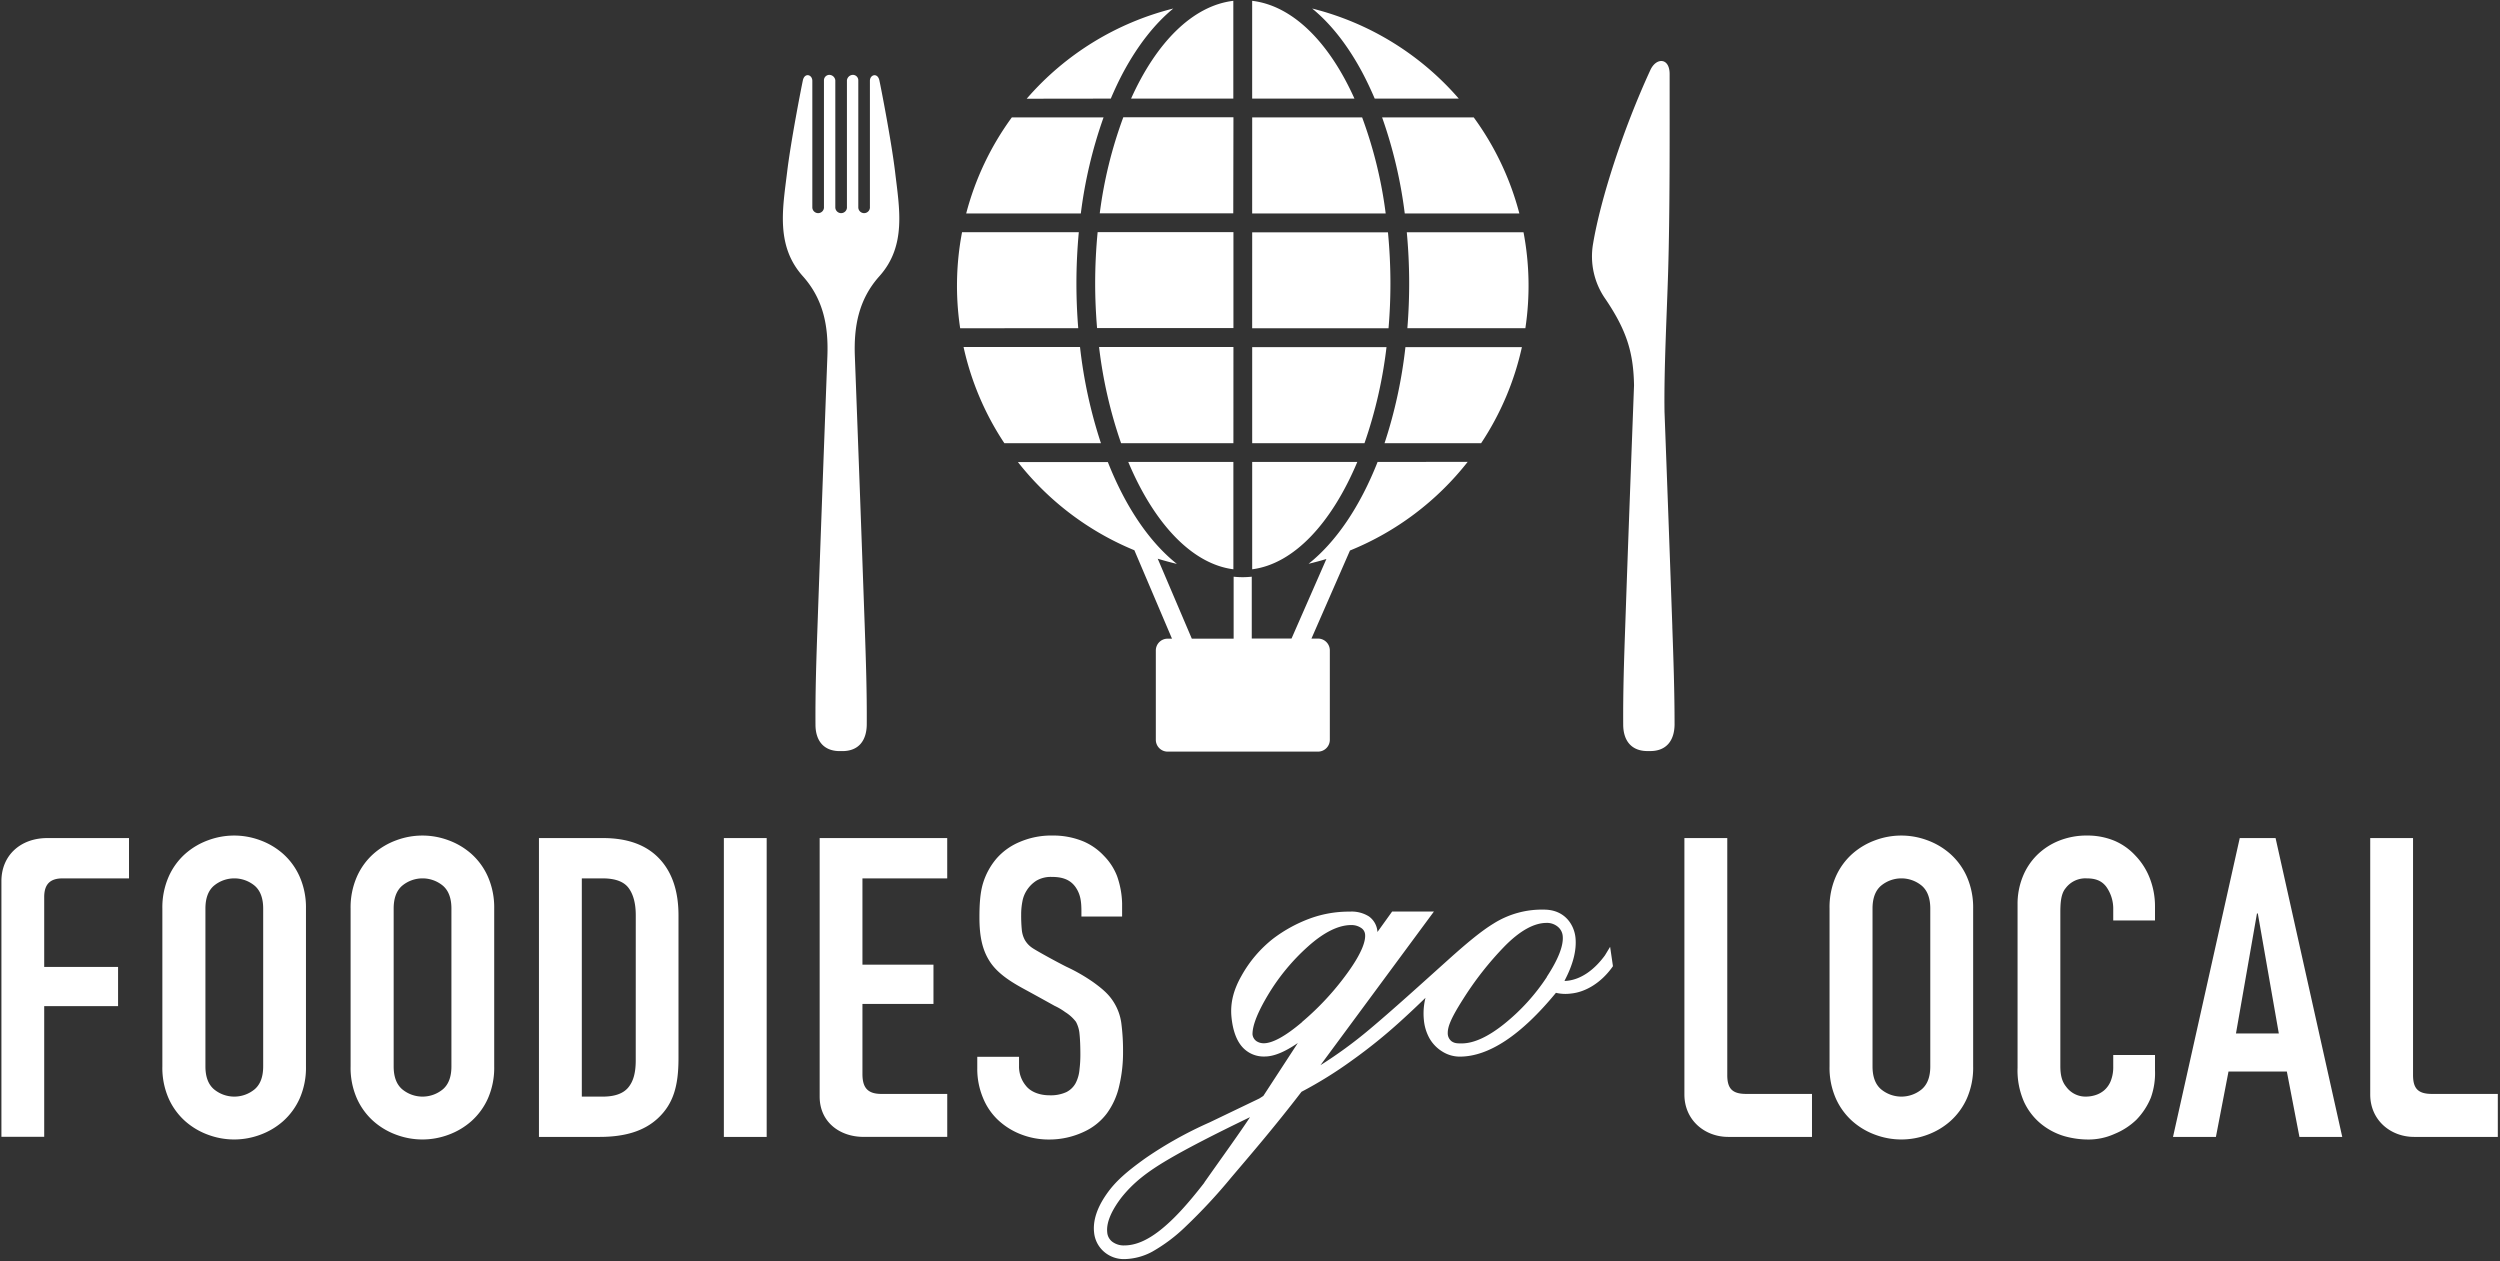
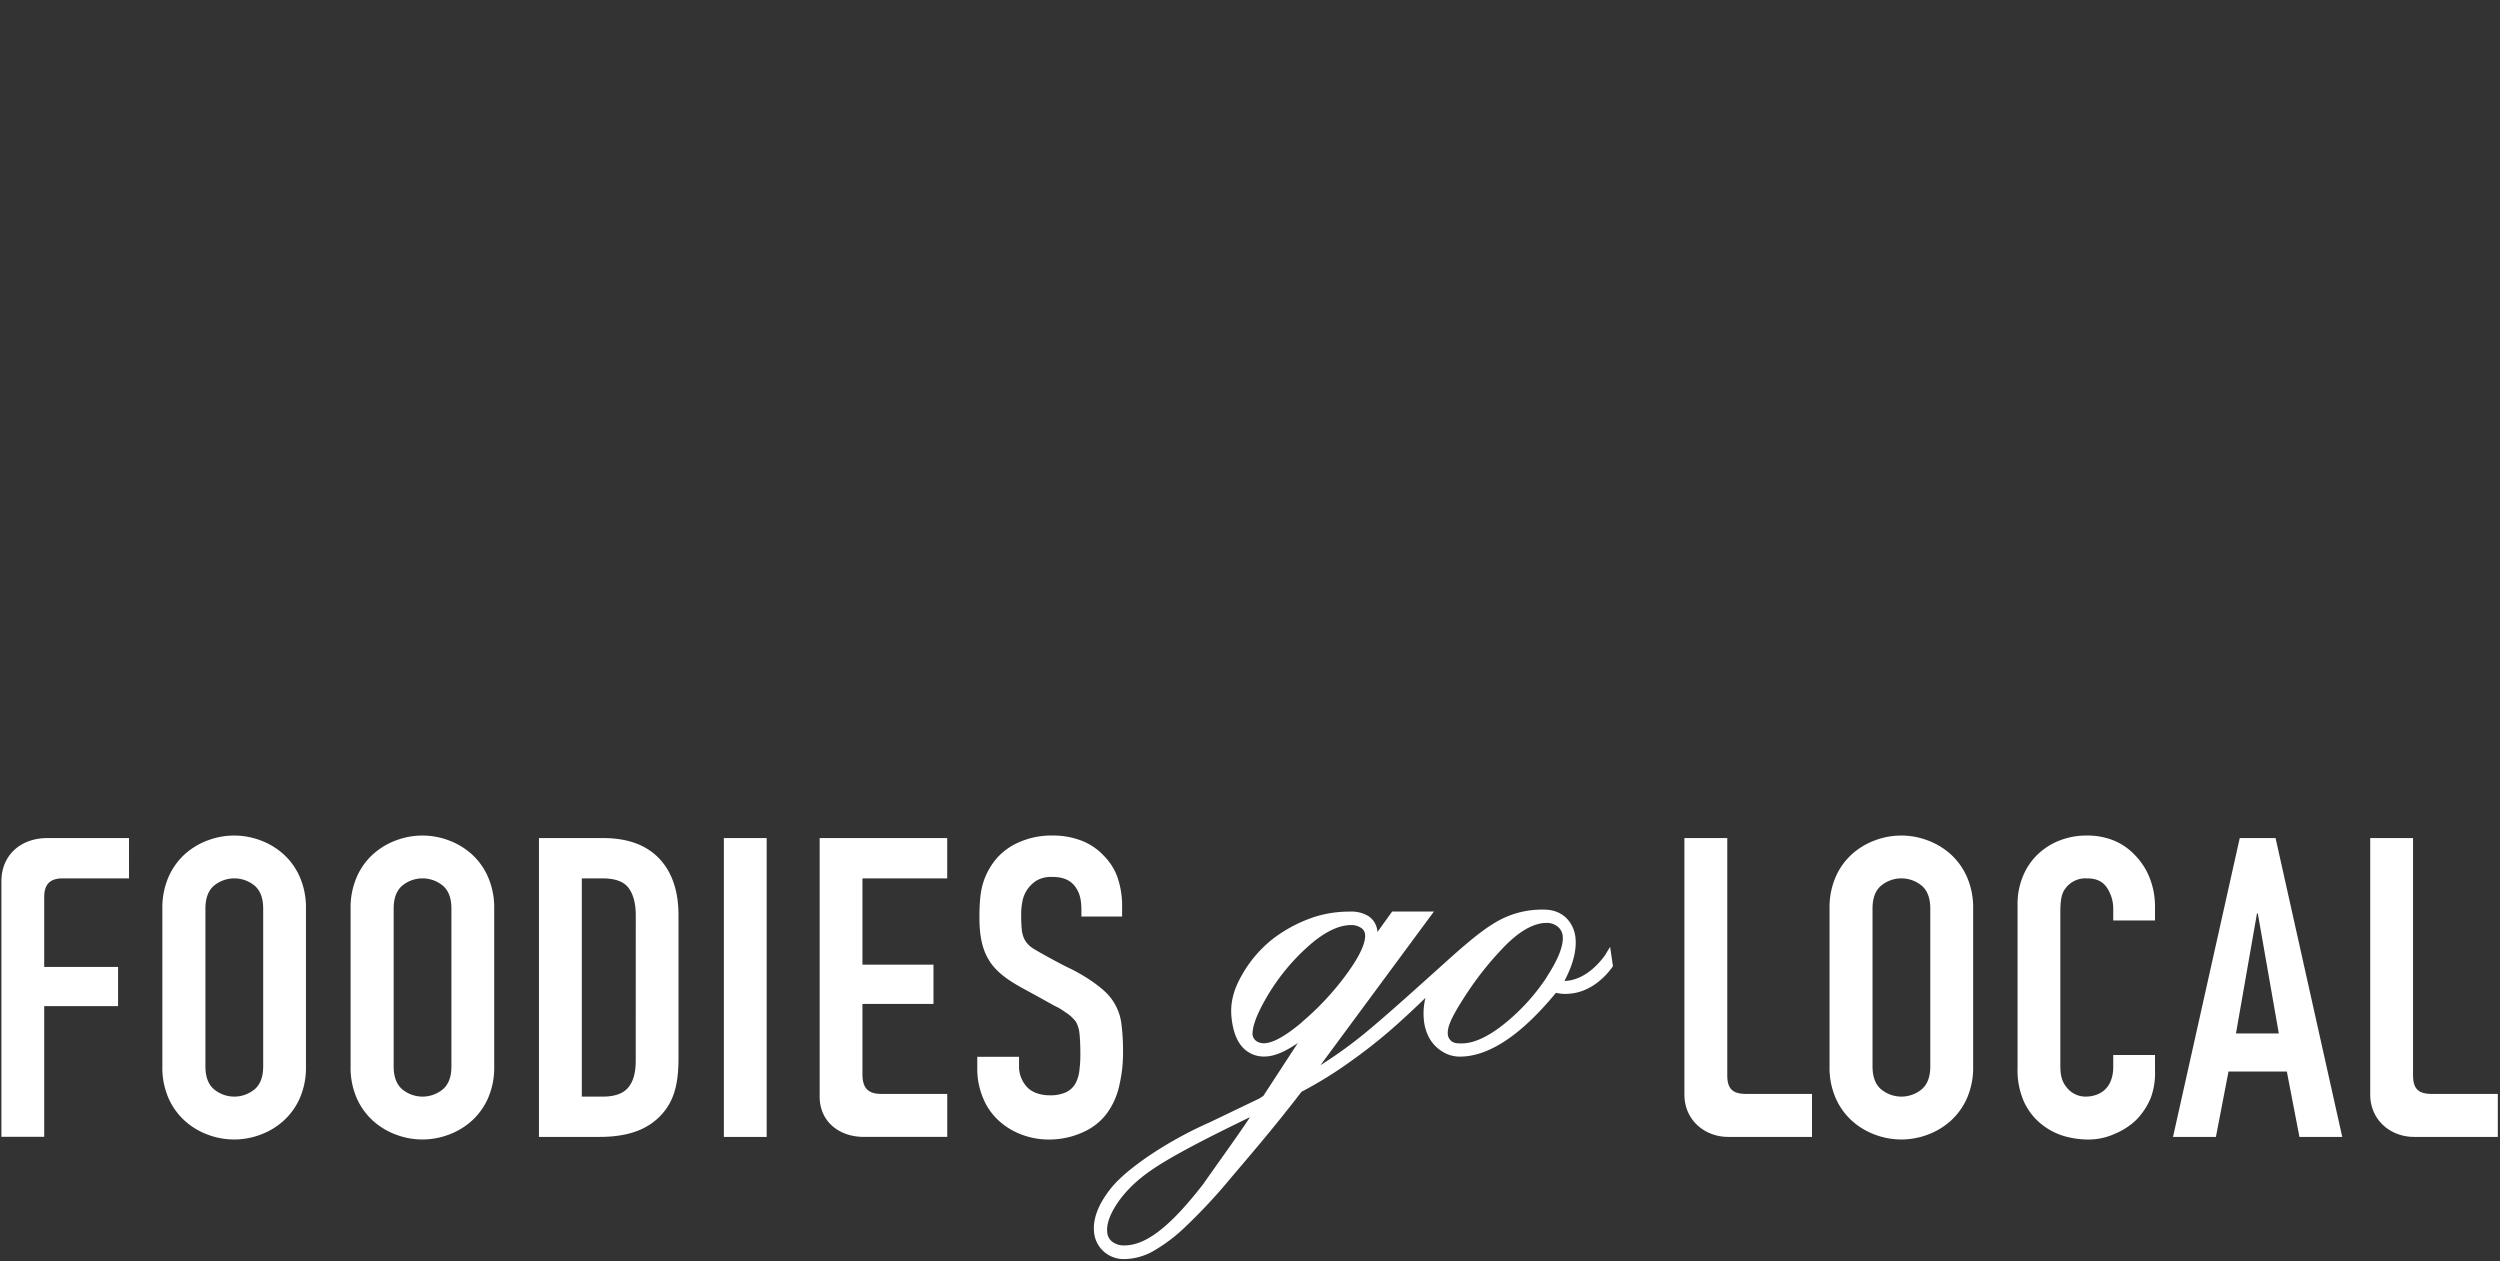
<svg xmlns="http://www.w3.org/2000/svg" width="880" height="444" viewBox="0 0 880 444">
  <rect x="0" y="0" width="880" height="444" fill="#333333" stroke="none" />
  <g fill="none" fill-rule="evenodd">
-     <path fill="#FFF" fill-rule="nonzero" d="M486.5 41.32h32.25a100.15 100.15 0 0 1 16.06 33.81h-40.34a160.57 160.57 0 0 0-7.97-33.81zm-45.74 33.81h47a153 153 0 0 0-8.29-33.81h-38.7l-.01 33.81zM398.13 34.7h36V.29C419.79 2 407 15 398.14 34.71l-.01-.01zm42.63 80.86h48c.44-5.16.67-10.42.67-15.78 0-6.16-.31-12.18-.87-18h-47.79l-.01 33.78zm0-115.28V34.7h36C467.92 15 455.13 2 440.77.29l-.01-.01zM340.1 75.14h40.35a160.56 160.56 0 0 1 8-33.81h-32.29a100.15 100.15 0 0 0-16.06 33.81zm40.07 47h-41A100 100 0 0 0 353.53 156h34a167.1 167.1 0 0 1-7.36-33.82v-.04zm54 0h-47.3a160.09 160.09 0 0 0 7.75 33.86h39.54l.01-33.86zm0-80.86H395.4a153 153 0 0 0-8.29 33.81h47l.06-33.81zm0 40.43h-47.8c-.56 5.85-.87 11.87-.87 18 0 5.35.24 10.62.67 15.78h48V81.71zm-54.63 33.81c-.42-5.15-.64-10.42-.64-15.78 0-6.11.3-12.13.84-18h-41.1a100.57 100.57 0 0 0-.66 33.81l41.56-.03zM391 34.71c1.38-3.24 2.85-6.37 4.44-9.34C400.58 15.84 406.53 8.31 413 3a100.55 100.55 0 0 0-51.6 31.75l29.6-.04zm93.91 127.9c-6.16 15.62-14.54 28.09-24.29 35.84 2.12-.5 4.21-1.06 6.27-1.69l-12.27 28h-14V203c-1.06.1-2.12.17-3.19.17-1.07 0-2.13-.06-3.19-.17v21.82h-14.72l-12-28.15c2.213.667 4.463 1.277 6.75 1.83-9.76-7.74-18.15-20.23-24.31-35.86H358.3a100.94 100.94 0 0 0 41 31.05l13.24 31.12H411a4.16 4.16 0 0 0-4.15 4.15v31.46a4.16 4.16 0 0 0 4.15 4.15h52.95a4.16 4.16 0 0 0 4.15-4.15v-31.49a4.16 4.16 0 0 0-4.15-4.15h-2.32l13.56-31a100.94 100.94 0 0 0 41.44-31.21l-31.72.04zm-5.45-137.24c1.59 3 3.06 6.1 4.44 9.34h29.59A100.55 100.55 0 0 0 461.88 3c6.51 5.31 12.46 12.84 17.58 22.37zm-38.69 96.81V156h39.53a160.09 160.09 0 0 0 7.75-33.81l-47.28-.01zm0 40.43v37.78c14.74-1.9 28-16.36 37-37.78h-37zm-6.62 37.78v-37.78h-37c8.97 21.39 22.26 35.88 37 37.78zM536.28 81.75h-41.09a194.302 194.302 0 0 1 .2 33.78h41.54a100.53 100.53 0 0 0-.66-33.81l.01.03zm-.57 40.43h-41a167.1 167.1 0 0 1-7.35 33.82h34a100 100 0 0 0 14.35-33.82zM296.1 264.38c6.28.19 8.94-3.89 9-9.31.08-11.51-.31-23-.71-34.55-1.25-35.4-2.15-59.7-3.48-95.1-.39-10.39 1.28-20 8.66-28.22 9.6-10.73 7-23.92 5.5-36.73-1.29-10.69-4.92-29.39-5.53-32.18-.61-2.79-3.33-2.06-3.33.17v44.32a2.05 2.05 0 1 1-4.09.14V28.27c0-1.06-.86-1.92-1.92-1.92a2.17 2.17 0 0 0-2.08 1.92v44.51a2.05 2.05 0 1 1-4.09.14V28.27a2.17 2.17 0 0 0-2.08-1.92 1.92 1.92 0 0 0-1.92 1.92v44.51a2.05 2.05 0 1 1-4.09.14V28.46c0-2.23-2.72-3-3.33-.17-.61 2.83-4.24 21.49-5.53 32.18-1.55 12.82-4.1 26 5.5 36.73 7.38 8.25 9.05 17.83 8.66 28.22-1.33 35.4-2.23 59.7-3.48 95.1-.41 11.51-.79 23-.71 34.55 0 5.42 2.7 9.51 9 9.31h.05zm292.56-43.86c-1-28.52-1.79-49.84-2.75-75.55-.22-14.93.82-34.24 1.27-49.21.64-21.28.53-48.4.53-69.71 0-5.77-4.7-5.91-6.78-1.4-9.8 21.28-17.57 45.65-20.16 61.09a26.13 26.13 0 0 0 4.41 19.61c7.64 11.31 9.78 19.07 10 30.26-1.13 30.1-2 53-3.1 84.9-.41 11.51-.79 23-.71 34.55 0 5.42 2.7 9.51 9 9.31h.08c6.28.19 8.94-3.89 9-9.31 0-11.51-.39-23.06-.8-34.54h.01z" />
    <path d="M89.59 311.77a11.23 11.23 0 0 0-14.33 0c-2 1.727-3 4.41-3 8.05v55.55c0 3.647 1 6.33 3 8.05a11.22 11.22 0 0 0 14.33 0c2-1.72 3-4.403 3-8.05v-55.55c.02-3.64-.98-6.323-3-8.05zM676.41 311.77a11.23 11.23 0 0 0-14.33 0c-2 1.727-3 4.41-3 8.05v55.55c0 3.647 1 6.33 3 8.05a11.22 11.22 0 0 0 14.33 0c2-1.72 3-4.403 3-8.05v-55.55c.02-3.64-.98-6.323-3-8.05zM548.3 326.18a5.94 5.94 0 0 0-3.94-1.34c-4.45 0-9.44 2.8-14.82 8.28a113.78 113.78 0 0 0-14.64 18.68c-4.41 6.93-5.32 9.69-5.32 11.79a3.56 3.56 0 0 0 1.33 2.91c1.09.77 2 .76 3.64.76 4.25 0 9.27-2.33 14.94-6.89a71.36 71.36 0 0 0 15-16.53c4-6.17 5.92-11 5.58-14.35a4.74 4.74 0 0 0-1.77-3.31zM155.85 311.77a11.23 11.23 0 0 0-14.33 0c-2 1.727-3 4.41-3 8.05v55.55c0 3.647 1 6.33 3 8.05a11.22 11.22 0 0 0 14.33 0c2-1.72 3-4.403 3-8.05v-55.55c.02-3.64-.98-6.323-3-8.05zM212.1 309.19h-7.32V386h7.32c4.233 0 7.233-1.06 9-3.18 1.77-2.12 2.66-5.07 2.66-9.6v-51.03c0-4.133-.837-7.333-2.51-9.6-1.673-2.267-4.723-3.4-9.15-3.4zM480.48 328.92a3 3 0 0 0-1.41-2.3 6 6 0 0 0-3.49-1c-4.48 0-9.56 2.52-15.09 7.45a73.52 73.52 0 0 0-14.37 17.46c-4.72 8-5.27 11.67-5.27 13.54a3.35 3.35 0 0 0 1.33 2.37 4.63 4.63 0 0 0 2.63.79c3.12 0 7.67-2.52 13.51-7.47a97.06 97.06 0 0 0 15.92-17.2c5.52-7.68 6.44-11.66 6.24-13.64zM794.45 321.54l-7.39 42.24h15.07l-7.38-42.24z" />
    <path fill="#FFF" fill-rule="nonzero" d="M389.62 391.91a26 26 0 0 0 4.36-9.75 50.85 50.85 0 0 0 1.33-12 73.94 73.94 0 0 0-.59-9.89 18.46 18.46 0 0 0-2.76-7.62c-1.66-2.64-3.8-4.49-6.92-6.77a62.29 62.29 0 0 0-9.68-5.59c-4.22-2.13-10.89-5.84-12-6.63a8.45 8.45 0 0 1-2.58-2.73 9.27 9.27 0 0 1-1.11-3.69 51.85 51.85 0 0 1-.22-5.24 24.35 24.35 0 0 1 .44-4.72 10.65 10.65 0 0 1 1.55-3.91 11 11 0 0 1 3.47-3.43 10.06 10.06 0 0 1 5.15-1.27c3.07 0 6.46.49 8.65 3.77 1.66 2.49 1.95 5 1.95 8.45v1.73h14.32v-4.72a31.14 31.14 0 0 0-1.77-9.51 20.86 20.86 0 0 0-4.61-7.12 21.34 21.34 0 0 0-7.23-5.09 27.65 27.65 0 0 0-10.8-2.07 28.08 28.08 0 0 0-11.71 2.29 22.08 22.08 0 0 0-8.05 5.76 24.42 24.42 0 0 0-4.8 8.79c-1.08 3.55-1.25 8-1.25 12 0 6.6 1 11.44 3.68 15.55 3.25 5 9.26 8.12 13.53 10.45 4.79 2.62 9.22 5.09 9.22 5.09a21.7 21.7 0 0 1 3.76 2.22 14.06 14.06 0 0 1 3.78 3.41 10.83 10.83 0 0 1 1.26 4.28c.2 1.77.3 4.42.3 7.17a42.31 42.31 0 0 1-.3 5.26 12.77 12.77 0 0 1-1.4 4.95 7.62 7.62 0 0 1-3.25 3.1 13.24 13.24 0 0 1-6 1.11c-3.05 0-6.36-1-8.2-3.33a10.52 10.52 0 0 1-2.44-7V372H344v4.14a26.35 26.35 0 0 0 2 10.27 22.16 22.16 0 0 0 5 7.53 24.83 24.83 0 0 0 8.13 5.25 26.85 26.85 0 0 0 10.19 1.92 28.58 28.58 0 0 0 12.26-2.74 20.93 20.93 0 0 0 8.04-6.46zM608 378.41V295h-15.09v90.26c0 9.07 7.2 14.93 15.42 14.93h29.49v-15.13h-23.16c-4.91 0-6.66-1.89-6.66-6.65zM564.95 336.27c-3.56 4.89-8.29 8.57-13.63 9a4 4 0 0 1-.63 0c3-5.67 4.33-10.78 3.88-15.21-.45-4.43-3.66-9.87-11.09-9.87a31.84 31.84 0 0 0-17.78 4.92c-4.43 2.7-9.64 7.07-16.09 12.87-8.9 8-19.64 17.74-27.54 24.35a154.68 154.68 0 0 1-17.27 12.62l39.95-54.1h-14.71l-5.18 7.21a7.23 7.23 0 0 0-3-5.48 11.43 11.43 0 0 0-6.74-1.69 39.88 39.88 0 0 0-13.91 2.38 50.14 50.14 0 0 0-13.23 7.26A43.57 43.57 0 0 0 437 343.49c-2.63 4.64-4.05 9.31-3.51 14.62.45 4.43 1.65 7.85 3.56 10.15a10.06 10.06 0 0 0 8.14 3.63c3.17 0 7-1.56 11.64-4.75l-12.14 18.63-1.42.91-17.49 8.4a138.17 138.17 0 0 0-22.69 12.68c-6.32 4.54-10.43 8-13.63 12.64-3.31 4.75-4.77 9.24-4.35 13.34a10.28 10.28 0 0 0 3.43 6.81 10.61 10.61 0 0 0 7.32 2.65 21.45 21.45 0 0 0 9.69-2.59 57.58 57.58 0 0 0 11.79-8.86 194.23 194.23 0 0 0 16.08-17.3c6.54-7.71 15.09-17.6 24.71-30.14a145.4 145.4 0 0 0 17.85-11.1 184.88 184.88 0 0 0 17-13.72 334.466 334.466 0 0 0 8.79-8.26 22.68 22.68 0 0 0-.57 7.74 16.28 16.28 0 0 0 2 6.56 13.08 13.08 0 0 0 4.57 4.66 11.51 11.51 0 0 0 6.06 1.74c10.25 0 21.64-7.59 33.86-22.46a14.48 14.48 0 0 0 5.32.25c5-.48 10.48-3.68 14.48-9.24l.27-.39-1-6.81-1.81 2.99zm-141 80c-6.2 8-11 13.16-15.61 16.79-4.61 3.63-8.71 5.32-12.54 5.33a6.75 6.75 0 0 1-4.28-1.3 4.59 4.59 0 0 1-1.78-3.36c-.33-3.23 1.31-7.29 4.85-12 4.37-5.55 9.4-9.32 16.37-13.44 6.413-3.793 16.097-8.81 29.05-15.05-3.59 5.48-9.01 12.96-16.11 23.02l.05.01zm34.4-56.51c-5.84 4.95-10.38 7.46-13.51 7.47a4.63 4.63 0 0 1-2.63-.79 3.35 3.35 0 0 1-1.33-2.37c0-1.88.55-5.57 5.27-13.54a73.52 73.52 0 0 1 14.37-17.46c5.54-4.93 10.61-7.44 15.09-7.45a6 6 0 0 1 3.49 1 3 3 0 0 1 1.41 2.3c.2 2-.72 6-6.26 13.63a97.06 97.06 0 0 1-15.95 17.2l.05.01zm86.17-15.9a71.36 71.36 0 0 1-15 16.53c-5.67 4.55-10.7 6.87-14.94 6.89-1.6 0-2.55 0-3.64-.76a3.56 3.56 0 0 1-1.33-2.91c0-2.1.91-4.86 5.32-11.79a113.78 113.78 0 0 1 14.64-18.68c5.38-5.48 10.37-8.27 14.82-8.28a5.94 5.94 0 0 1 3.94 1.34 4.74 4.74 0 0 1 1.75 3.33c.31 3.33-1.57 8.16-5.61 14.32l.05.01zM686.46 300.54a25.24 25.24 0 0 0-8.13-4.8 26.21 26.21 0 0 0-18.17 0 25.17 25.17 0 0 0-8.13 4.8 23.41 23.41 0 0 0-5.84 8.05 26.87 26.87 0 0 0-2.19 11.23v55.55a26.73 26.73 0 0 0 2.22 11.3 23.55 23.55 0 0 0 5.84 8 25.11 25.11 0 0 0 8.13 4.8 26.21 26.21 0 0 0 18.17 0 25.18 25.18 0 0 0 8.13-4.8 23.62 23.62 0 0 0 5.84-8 26.76 26.76 0 0 0 2.22-11.3v-55.55a26.9 26.9 0 0 0-2.22-11.23 23.47 23.47 0 0 0-5.87-8.05zm-7 74.83c0 3.647-1 6.33-3 8.05a11.22 11.22 0 0 1-14.33 0c-2-1.72-3-4.403-3-8.05v-55.55c0-3.647 1-6.33 3-8.05a11.23 11.23 0 0 1 14.33 0c2 1.727 3 4.41 3 8.05v55.55zM788.39 295L764.9 400.19H780l4.43-23h20.54l4.43 23h15.07L801 295h-12.61zm-1.33 68.78l7.39-42.24h.3l7.39 42.24h-15.08zM751.62 301.13a21.51 21.51 0 0 0-7.31-5.17 24.75 24.75 0 0 0-9.6-1.85 26.09 26.09 0 0 0-10 1.85 23.4 23.4 0 0 0-7.76 5.1 22.58 22.58 0 0 0-5 7.68 25.61 25.61 0 0 0-1.77 9.6v57.54a27.42 27.42 0 0 0 2.29 12 21.9 21.9 0 0 0 5.84 7.61 23.53 23.53 0 0 0 8.35 4.44 31 31 0 0 0 8.34 1.18 22.28 22.28 0 0 0 9.38-2 24.18 24.18 0 0 0 7.61-4.94 24.45 24.45 0 0 0 5.1-7.76 25.61 25.61 0 0 0 1.47-9.68v-5.37h-14.7v4a13.15 13.15 0 0 1-.89 5.17 8.57 8.57 0 0 1-2.29 3.25 8.73 8.73 0 0 1-3.1 1.7c-1.028.33-2.1.505-3.18.52a8.42 8.42 0 0 1-7.1-3.46c-1.56-1.9-2.06-4.27-2.06-7.33v-53.76c0-3.55.17-6.77 1.85-8.79a8.68 8.68 0 0 1 7.46-3.47c2.86 0 5.12.71 6.8 2.87a13.27 13.27 0 0 1 2.51 8.06V324h14.7v-4.78a27.23 27.23 0 0 0-1.85-10.12 23.91 23.91 0 0 0-5.09-7.97zM856.07 385.06c-4.91 0-6.68-1.89-6.68-6.65V295h-15.07v90.26c0 9.07 7.2 14.93 15.42 14.93h29.49v-15.13h-23.16zM99.64 300.54a25.24 25.24 0 0 0-8.13-4.8 26.21 26.21 0 0 0-18.17 0 25.17 25.17 0 0 0-8.13 4.8 23.41 23.41 0 0 0-5.84 8.05 26.88 26.88 0 0 0-2.22 11.23v55.55a26.73 26.73 0 0 0 2.22 11.3 23.55 23.55 0 0 0 5.84 8 25.11 25.11 0 0 0 8.13 4.8 26.21 26.21 0 0 0 18.17 0 25.18 25.18 0 0 0 8.13-4.8 23.62 23.62 0 0 0 5.84-8 26.76 26.76 0 0 0 2.22-11.3v-55.55a26.9 26.9 0 0 0-2.22-11.23 23.47 23.47 0 0 0-5.84-8.05zm-7 74.83c0 3.647-1 6.33-3 8.05a11.22 11.22 0 0 1-14.33 0c-2-1.72-3-4.403-3-8.05v-55.55c0-3.647 1-6.33 3-8.05a11.23 11.23 0 0 1 14.33 0c2 1.727 3 4.41 3 8.05v55.55zM212.4 295h-22.69v105.19h21.35c9 0 15.73-2.07 20.61-6.64 5.29-5 7.16-11.19 7.16-21v-50.36c0-8.567-2.267-15.233-6.8-20-4.533-4.767-11.077-7.163-19.63-7.19zm11.38 78.23c0 4.53-.89 7.48-2.66 9.6-1.77 2.12-4.78 3.18-9 3.18h-7.32v-76.82h7.32c4.433 0 7.487 1.133 9.16 3.4s2.51 5.467 2.51 9.6l-.01 51.04zM165.9 300.54a25.24 25.24 0 0 0-8.13-4.8 26.21 26.21 0 0 0-18.17 0 25.17 25.17 0 0 0-8.13 4.8 23.41 23.41 0 0 0-5.84 8.05 26.88 26.88 0 0 0-2.22 11.23v55.55a26.73 26.73 0 0 0 2.22 11.3 23.55 23.55 0 0 0 5.84 8 25.11 25.11 0 0 0 8.13 4.8 26.21 26.21 0 0 0 18.17 0 25.18 25.18 0 0 0 8.13-4.8 23.62 23.62 0 0 0 5.84-8 26.76 26.76 0 0 0 2.22-11.3v-55.55a26.9 26.9 0 0 0-2.22-11.23 23.47 23.47 0 0 0-5.84-8.05zm-7 74.83c0 3.647-1 6.33-3 8.05a11.22 11.22 0 0 1-14.33 0c-2-1.72-3-4.403-3-8.05v-55.55c0-3.647 1-6.33 3-8.05a11.23 11.23 0 0 1 14.33 0c2 1.727 3 4.41 3 8.05v55.55zM.5 310.16v90h15.06v-46h26v-13.81h-26v-24.59c0-4.76 2.34-6.57 6.49-6.57h23.36V295H16.67C7.21 295 .5 301.1.5 310.16zM293.32 295h-4.8v91c0 9.07 7.2 14.18 15.42 14.18h29.49v-15.12h-23.17c-4.91 0-6.68-2.26-6.68-7v-24.68h25v-13.81h-25v-30.38h29.84V295h-40.1zM254.8 295h15.07v105.19H254.8z" />
  </g>
</svg>